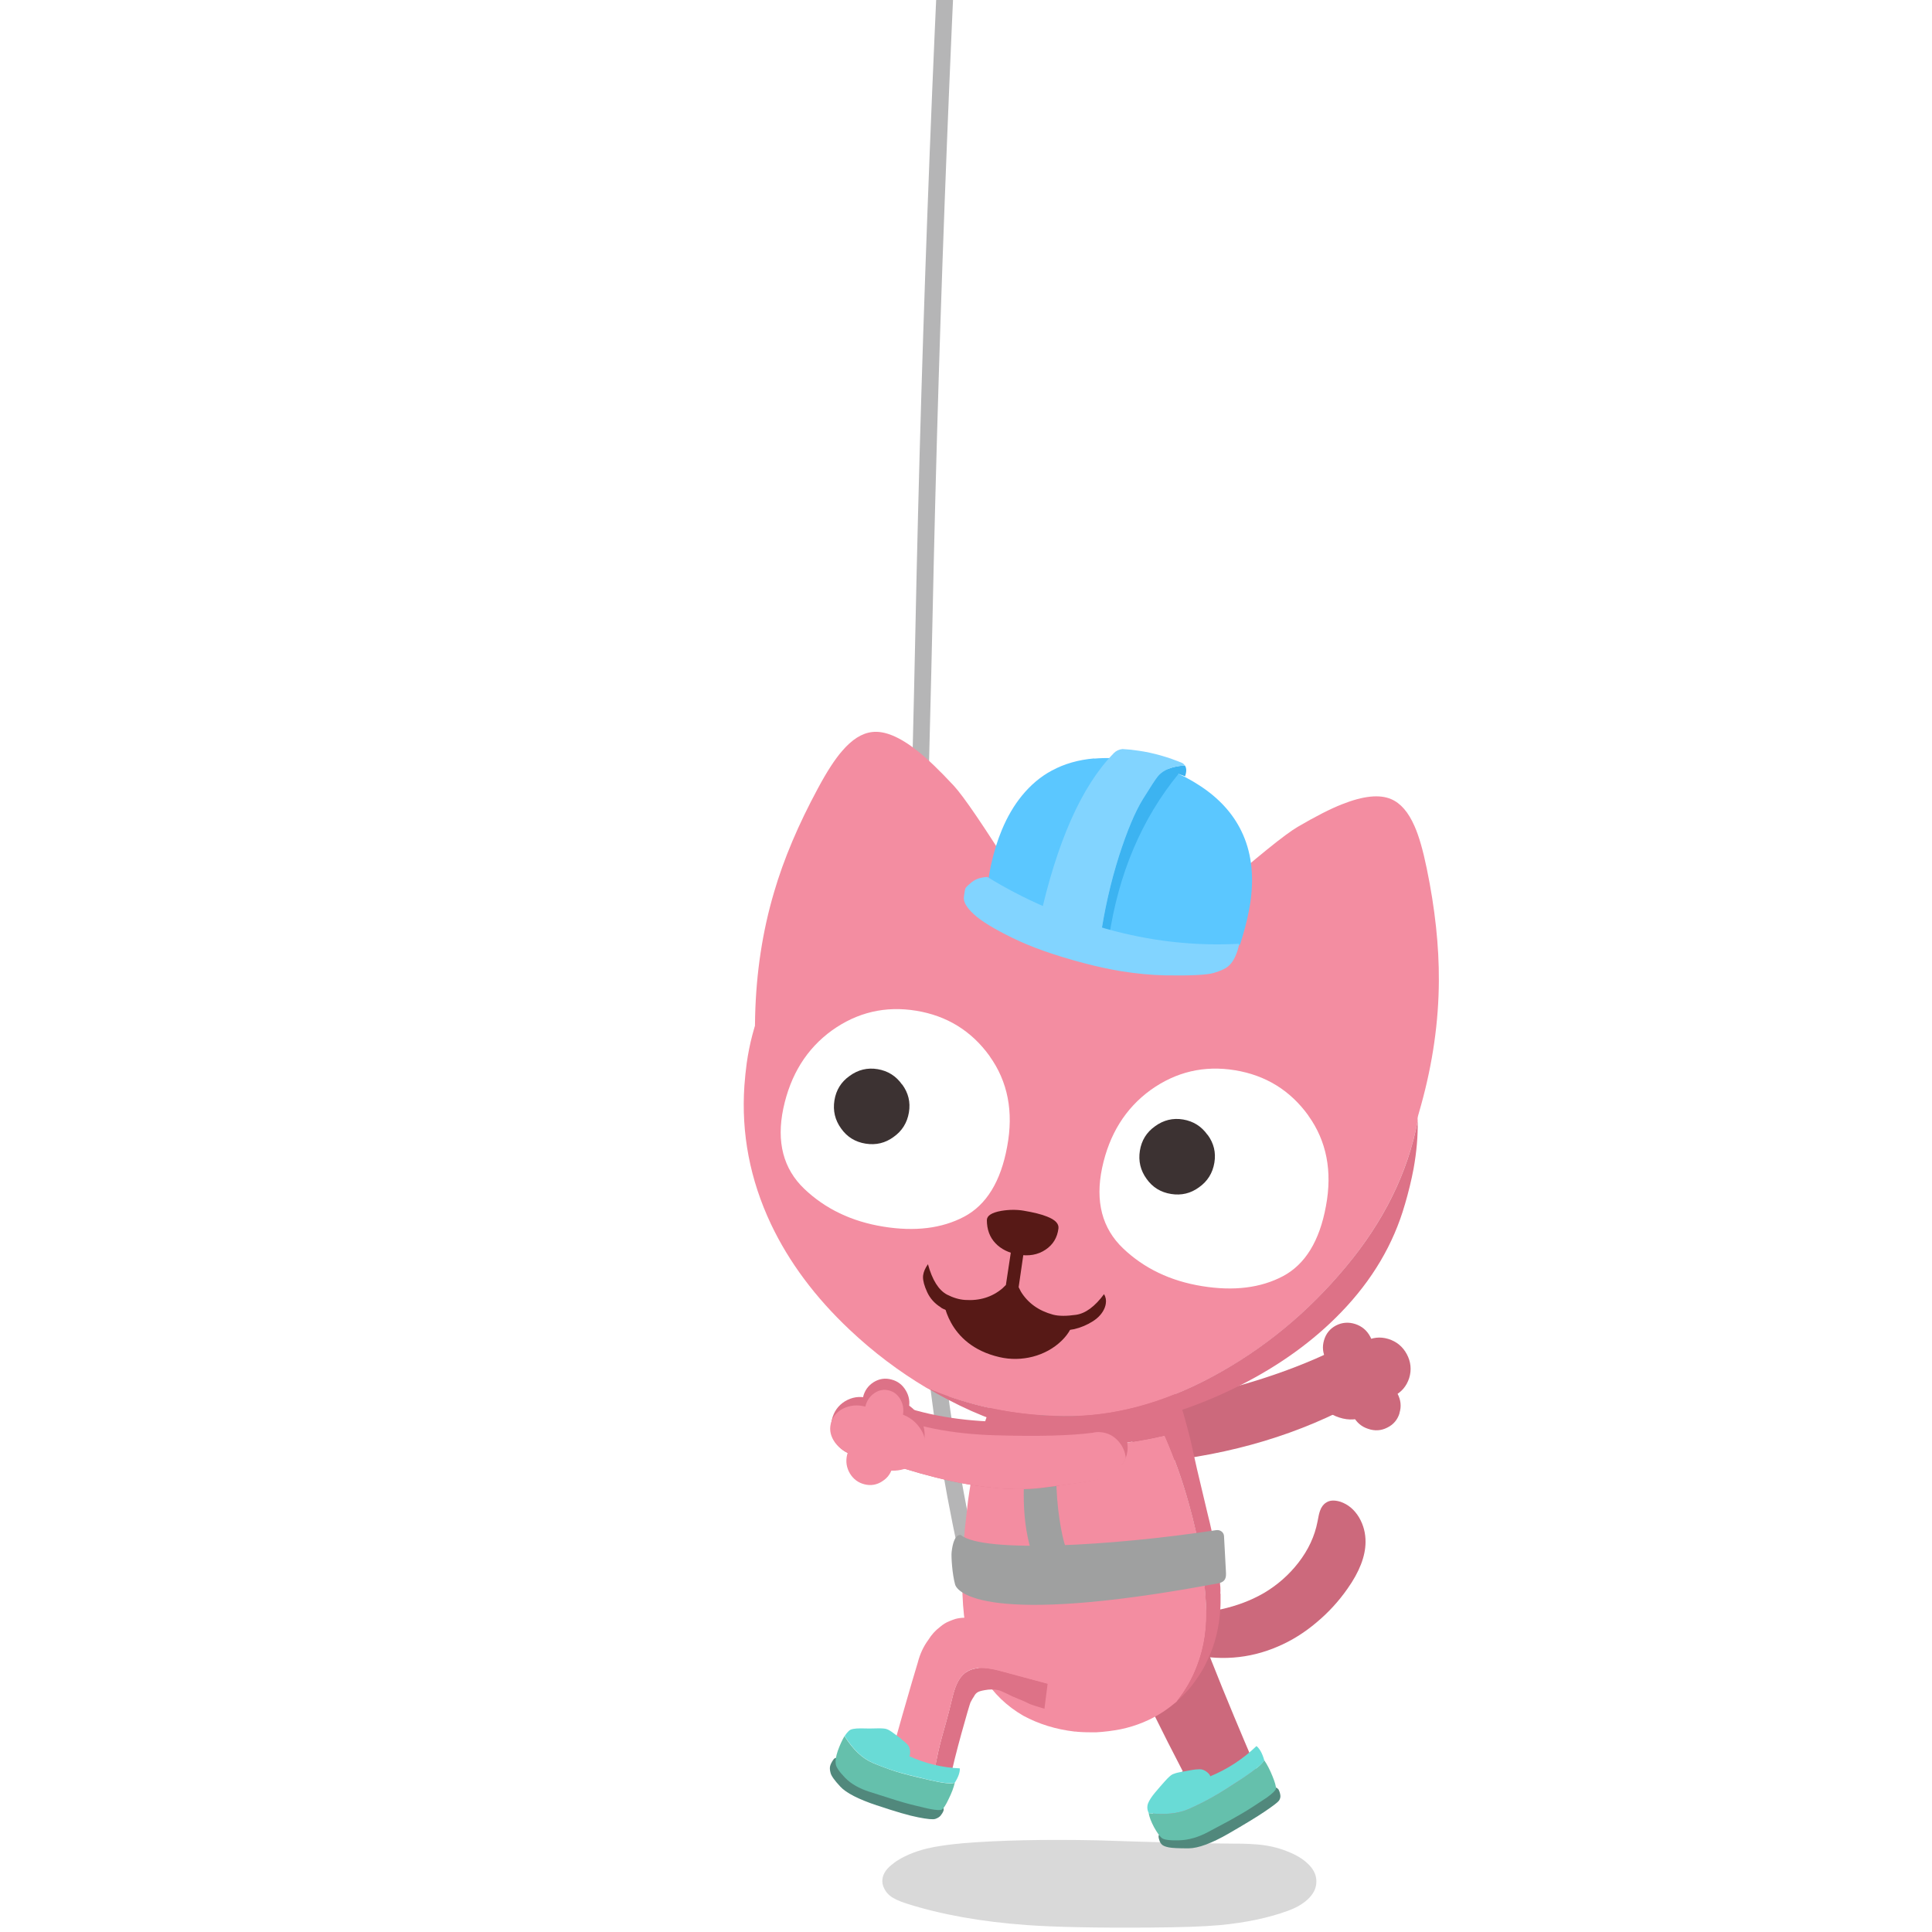
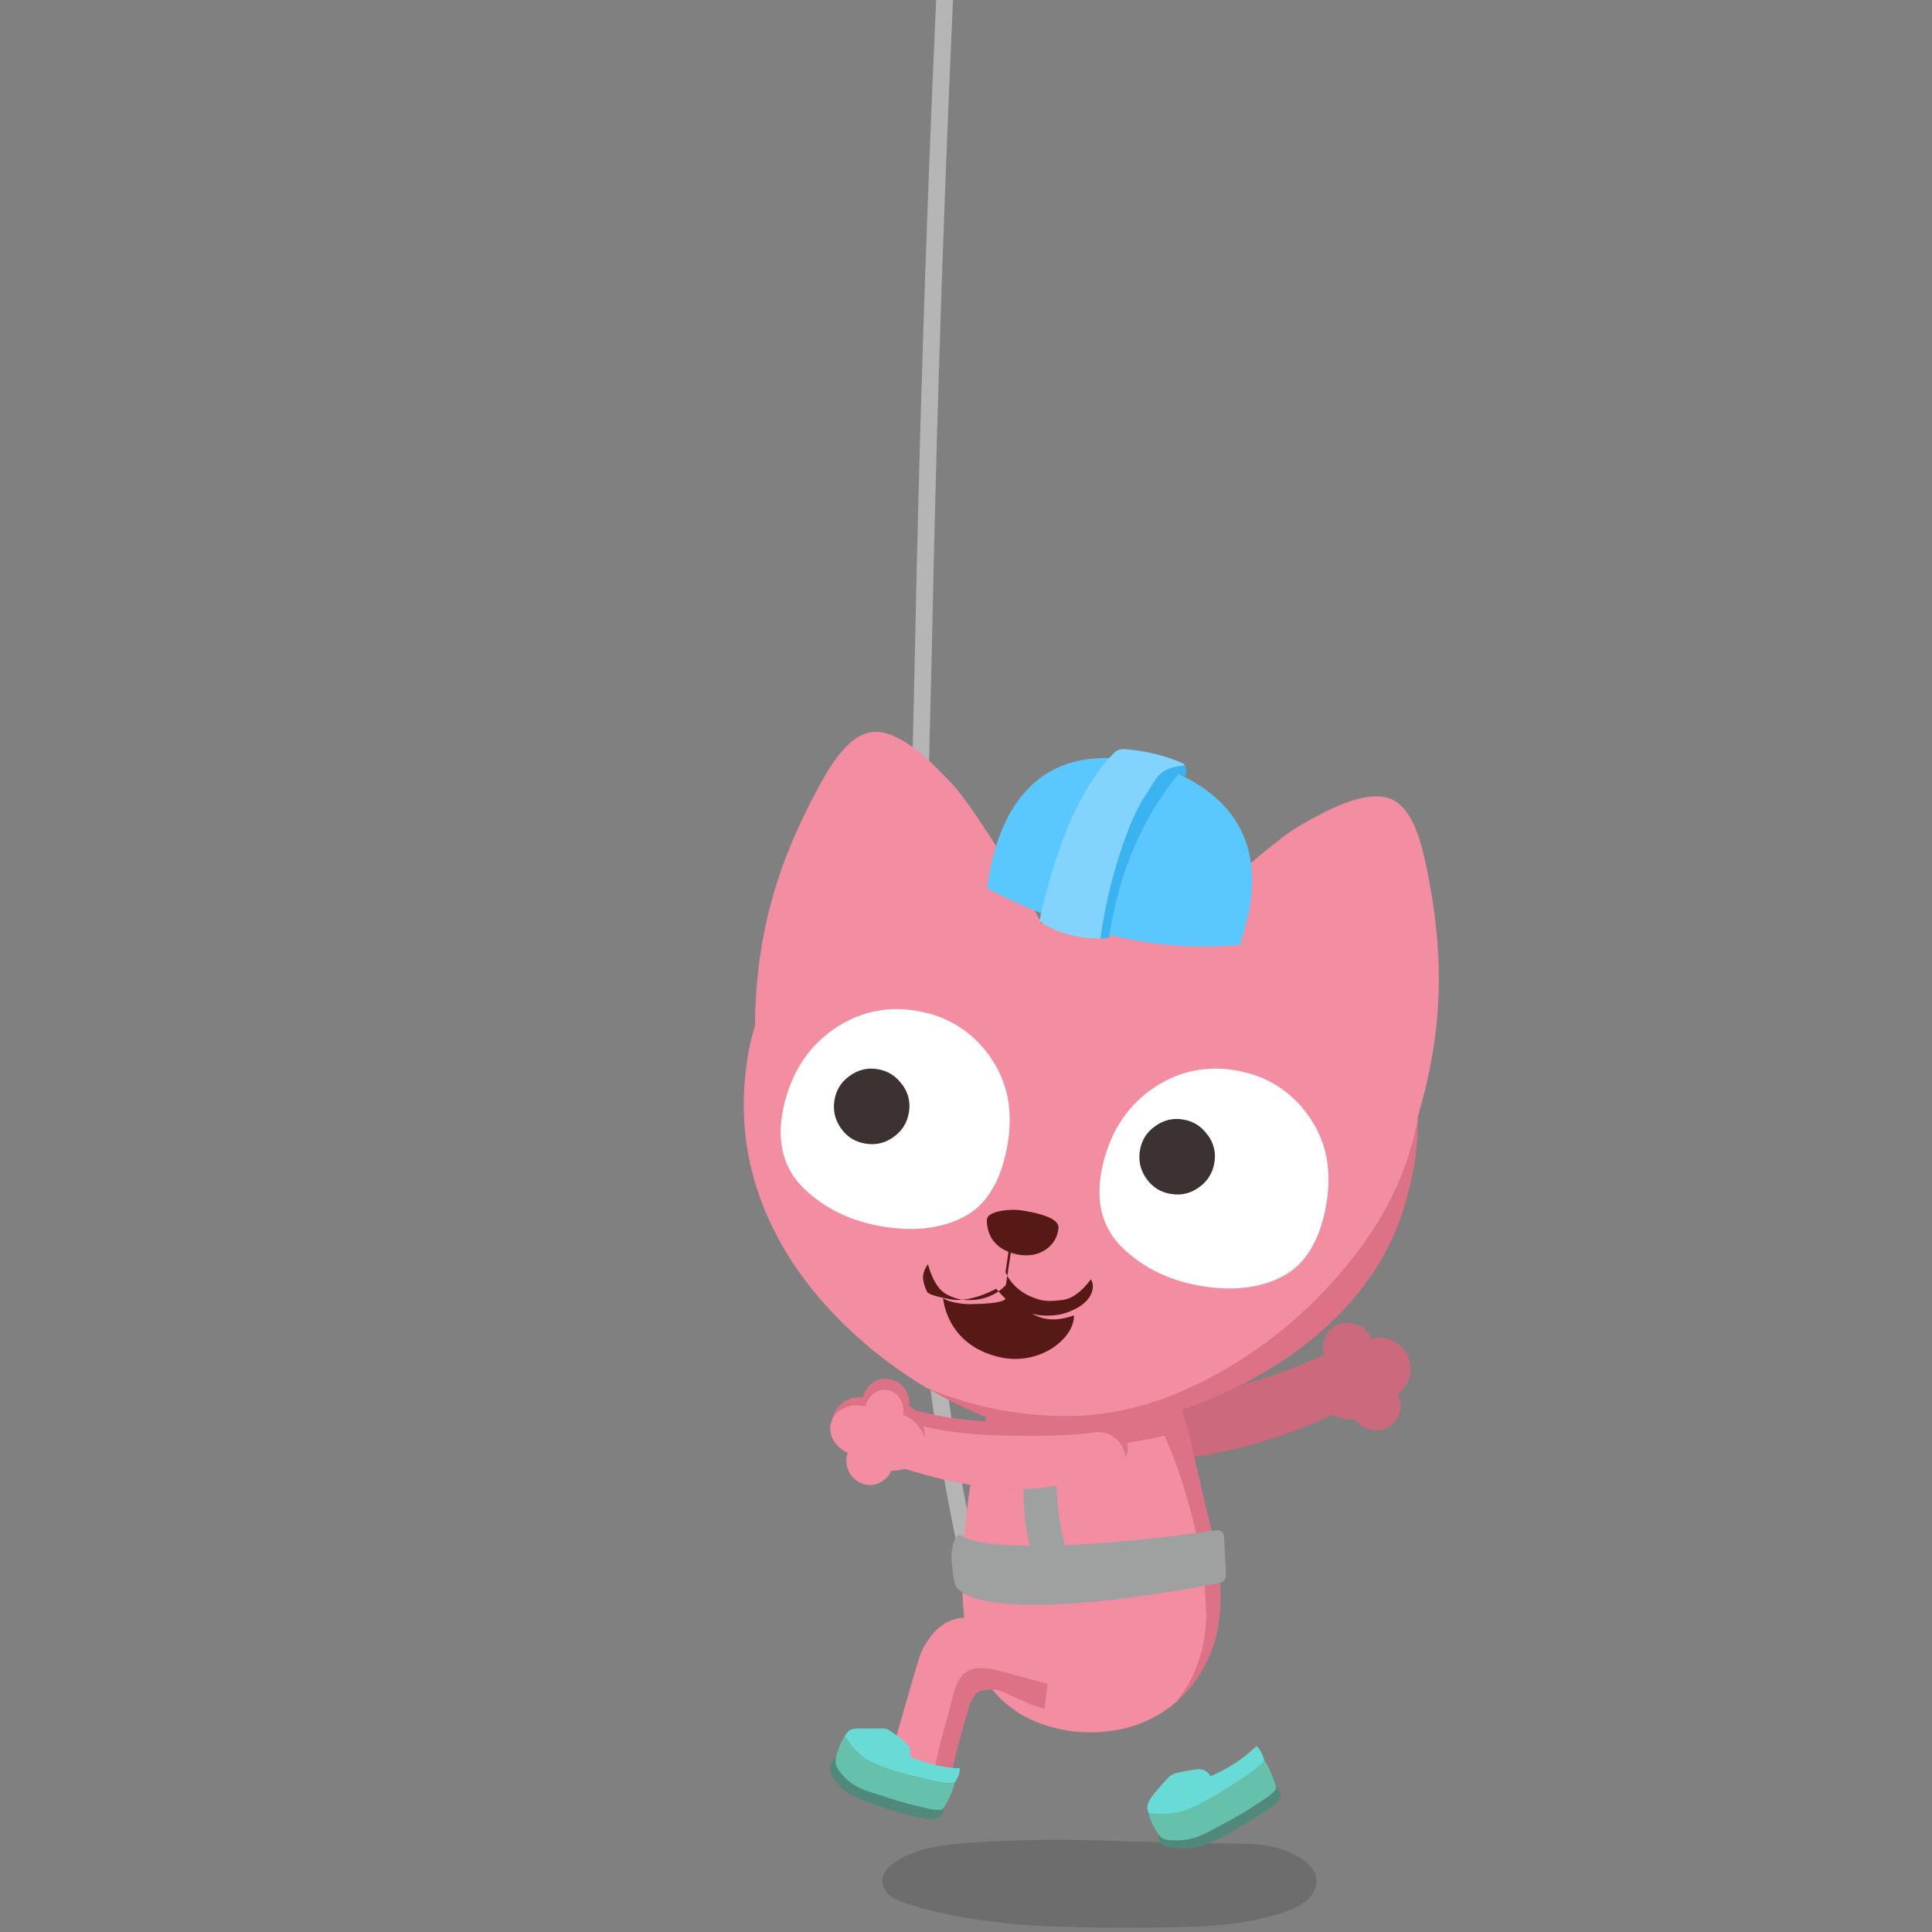
<svg xmlns="http://www.w3.org/2000/svg" fill="none" height="200" viewBox="0 0 200 200" width="200">
  <rect x="0" y="0" width="200" height="200" fill="#808080" stroke="none" />
  <clipPath id="a">
    <path d="m0 0h200v200h-200z" />
  </clipPath>
  <clipPath id="b">
    <path d="m77-35h71.97v234.54h-71.97z" />
  </clipPath>
  <g clip-path="url(#a)">
-     <path d="m0 0h200v200h-200z" fill="#fff" />
    <g clip-path="url(#b)">
      <path d="m98.66-34.16c-1.91 33.27-3.23 66.58-3.91 99.9-.64 31.59-2.34 64 4.51 95.07.24 1.1 1.93.63 1.69-.47-6.95-31.53-5.08-64.53-4.41-96.59.69-32.66 1.99-65.31 3.87-97.92.06-1.13-1.69-1.12-1.75 0z" fill="#b5b5b6" />
-       <path d="m136.65 156.39c-.08.22-.17.59-.26 1.12-.29 1.51-.95 2.93-1.98 4.26-.98 1.26-2.17 2.31-3.57 3.14-1.32.76-2.79 1.32-4.42 1.68-1.21.26-2.46.4-3.76.43l-.67 2.26c-.15.51-.17.89-.07 1.14.14.31.5.55 1.08.71 1.5.43 3.06.58 4.69.46 1.58-.12 3.11-.5 4.59-1.14 1.43-.61 2.76-1.44 4.01-2.5 1.21-1.01 2.28-2.17 3.21-3.5 1.23-1.74 1.85-3.35 1.86-4.81.01-.91-.21-1.76-.66-2.54-.49-.82-1.13-1.36-1.94-1.64-.63-.19-1.12-.16-1.48.09-.28.17-.49.45-.63.84z" fill="#cc697c" />
      <path d="m92.53 192.87c-.72.51-1.11 1.06-1.18 1.65-.04.32.01.63.17.95.14.29.33.55.6.77.36.29.93.56 1.71.81 3.6 1.15 7.75 1.89 12.45 2.23 2.86.21 7.1.3 12.71.26 3.2-.02 5.62-.1 7.26-.25 2.68-.25 5.03-.74 7.06-1.48.83-.3 1.5-.68 2.01-1.14.64-.57.96-1.21.95-1.93 0-.61-.26-1.17-.76-1.69-.41-.43-.94-.8-1.59-1.11-.95-.45-1.94-.76-2.98-.91-.49-.08-1.05-.12-1.69-.15-.31-.02-.88-.03-1.7-.03-3.09-.02-7.74-.13-13.94-.34-5.53-.11-10.17-.01-13.92.3-1.54.14-2.78.32-3.74.55-1.35.33-2.5.83-3.43 1.5z" fill="#000" fill-opacity=".15" />
      <g fill="#cc697c">
        <path d="m119.56 145.37c-.78.14-1.39.54-1.83 1.22-.24.38-.39.81-.48 1.27-.05.28-.07.56-.07.84.02.79.23 1.44.63 1.95.31.4.69.63 1.13.71.19.03.39.04.6.01 7.97-.78 15.11-2.93 21.41-6.45l-2.69-5.22c-5.32 2.59-11.56 4.47-18.71 5.66z" />
        <path d="m141.91 144.7c-.83-.26-1.45-.78-1.86-1.55-.4-.76-.48-1.56-.24-2.4s.74-1.47 1.49-1.89c.77-.42 1.58-.51 2.43-.25.85.27 1.48.79 1.9 1.57s.51 1.62.25 2.47c-.27.84-.8 1.47-1.58 1.86-.76.39-1.56.45-2.4.18z" />
        <path d="m138.64 146.74c-1.01-.32-1.75-.95-2.25-1.87s-.58-1.89-.29-2.9c.29-1.02.89-1.77 1.8-2.27.93-.51 1.91-.61 2.94-.31 1.03.32 1.8.96 2.3 1.9s.61 1.96.3 2.99c-.33 1.02-.97 1.77-1.91 2.25-.92.47-1.89.54-2.89.21z" />
        <path d="m144.88 146.29c-.21.69-.64 1.19-1.28 1.5-.63.32-1.29.36-1.98.12-.68-.22-1.19-.66-1.53-1.3s-.41-1.29-.21-1.97c.2-.69.61-1.2 1.23-1.53.64-.33 1.3-.38 2-.16.7.23 1.22.67 1.56 1.32s.42 1.32.2 2.01z" />
        <path d="m142.06 140.4c-.21.69-.64 1.19-1.28 1.5-.63.32-1.29.36-1.98.12-.68-.22-1.19-.66-1.53-1.3s-.41-1.29-.21-1.97c.2-.69.61-1.2 1.23-1.53.64-.33 1.3-.38 2-.16.7.23 1.22.67 1.56 1.32s.42 1.32.2 2.01z" />
-         <path d="m118.44 165.43c2.18-.78 3.9-.21 5.17 1.74 1.04 2.89 2.43 6.41 4.16 10.56.69 1.65 1.43 3.41 2.23 5.27l.04.09c.02.06.05.13.07.19.42 1.13.7 2.08.84 2.84.13.75-.39 1.39-1.57 1.94s-2.69 1.2-4.52 1.96c-1.83.75-3.1.88-3.83.41-.17-.1-.34-.24-.49-.4-.38-.39-.69-.91-.94-1.56-.07-.19-.14-.4-.2-.61-.37-1.25.02-2.3 1.15-3.16.43-.32 1.06-.77 1.89-1.34-2.24-4.31-3.8-7.49-4.69-9.56-.89-2.06-1.35-3.14-1.4-3.24-.62-2.69.08-4.4 2.1-5.14z" />
      </g>
      <path d="m131.97 185c-.09-.01-.26 0-.5.05-.48.48-1.03.94-1.66 1.36-.76.51-1.92 1.17-3.48 1.99-.93.48-1.97.84-3.1 1.06s-1.95.32-2.44.3c-.5-.03-.78.05-.84.24-.03.09-.02.24.05.45.06.21.15.38.28.5.12.12.36.22.71.29.34.07 1.03.1 2.05.1 1.01-.01 2.38-.52 4.11-1.51 1.73-1 3-1.77 3.82-2.33s1.3-.92 1.43-1.1c.12-.18.17-.37.14-.57s-.09-.4-.19-.59c-.11-.13-.24-.21-.38-.22z" fill="#51887c" />
      <path d="m128.61 184.1c-1.36.9-2.38 1.54-3.07 1.92-.68.39-1.49.8-2.44 1.23-1.14.5-2.54.65-4.19.44.07.42.26.9.55 1.45.3.54.56.91.78 1.11s.83.29 1.82.26 2.01-.32 3.06-.89c1.06-.56 1.78-.95 2.17-1.16.87-.48 1.69-.96 2.46-1.46.75-.49 1.22-.8 1.41-.93.59-.43.89-.73.92-.9.03-.22-.09-.65-.35-1.29-.27-.67-.56-1.23-.87-1.68-.14.36-.89.99-2.25 1.9z" fill="#65c0ac" />
      <path d="m124.89 183.4c-.22-.16-.45-.25-.69-.25s-.57.03-.99.11c-.41.07-.77.14-1.09.2s-.57.14-.75.22c-.17.09-.43.32-.77.7s-.69.78-1.04 1.2-.59.79-.72 1.12c-.11.33-.09.66.08.99 1.65.21 3.05.06 4.19-.44.95-.43 1.76-.84 2.44-1.23.69-.38 1.71-1.03 3.07-1.92 1.36-.91 2.11-1.54 2.25-1.9-.2-.7-.47-1.18-.8-1.45-1.39 1.34-2.98 2.38-4.78 3.13-.04-.15-.17-.31-.39-.47z" fill="#69dbd6" />
      <path d="m120.57 148.61c1.02 2.33 1.86 4.71 2.53 7.15.99 3.51 1.58 6.95 1.75 10.31.15 2.28-.16 4.42-.93 6.4-.5 1.33-1.21 2.56-2.12 3.69-.43.36-.89.71-1.38 1.04-1.32.86-2.78 1.47-4.4 1.81-.83.16-1.68.27-2.56.32-.6 0-1.22 0-1.87-.05-.12-.02-.23-.03-.36-.03-1.93-.23-3.69-.77-5.3-1.64-1.71-.99-3.07-2.3-4.09-3.94-1.06-1.73-1.74-3.89-2.05-6.48-.15-1.32-.2-2.82-.17-4.51 0-.2 0-.41.02-.62.02-.54.04-1.09.08-1.66.03-.45.06-.88.08-1.27.04-.29.07-.57.08-.83.11-1.04.22-2.02.33-2.95.37-2.69.91-5.26 1.61-7.7.58.3 1.27.59 2.07.87 1.9.62 4.01 1 6.33 1.14 3.15.17 6.6-.18 10.34-1.05z" fill="#f38da1" />
      <path d="m117.92 141.4c1.6.43 2.68 1.1 3.26 1.99.6.88 1.09 2.03 1.47 3.44.4 1.43.69 2.61.88 3.54.2.87.32 1.44.38 1.7l1.13 4.76c.28 1.09.49 2.09.65 3 .25 1.15.42 2.15.51 2.98.06.37.09.77.1 1.18.03.21.04.43.04.68 0 .07 0 .17-.01.28.02.03.03.09.02.16v.77c0 .25-.01.49-.03.72-.05.89-.18 1.75-.37 2.56-.22.96-.55 1.88-.99 2.78-.28.62-.63 1.22-1.04 1.8-.29.43-.61.85-.96 1.25-.36.4-.75.79-1.17 1.16.91-1.13 1.62-2.36 2.12-3.69.77-1.98 1.08-4.12.93-6.4-.18-3.37-.76-6.8-1.75-10.31-.67-2.44-1.51-4.82-2.53-7.15-3.74.87-7.19 1.22-10.34 1.05-2.32-.14-4.43-.52-6.33-1.14-.8-.28-1.49-.57-2.07-.87.31-.97.64-1.9 1-2.79.58-1.39 1.12-2.38 1.61-2.95.46-.54 1.59-.91 3.39-1.11 1.27-.15 2.65-.21 4.13-.16.74.01 1.44.05 2.09.12.15.01.3.02.45.04 1.3.12 2.44.32 3.43.61z" fill="#dd7287" />
      <path d="m99.48 158.92c2.35 1.86 15.52 1.13 26.42-.52.41-.06.79.21.81.62l.2 3.72c.01.24.02.5-.09.72-.22.44-.8.46-1.29.55-23.51 4.34-26.44.82-26.66.01-.3-1.09-.41-2.9-.36-3.33.22-2.06.96-1.78.96-1.78z" fill="#9fa0a0" />
      <path d="m110.79 143.37c-3 .83-4.07 3.36-4.45 6.26-.48 3.73-.67 7.94.61 11.52.75 2.11 4.14 1.2 3.38-.93-.89-2.48-2.19-12.49 1.39-13.48 2.17-.6 1.25-3.98-.93-3.38z" fill="#9fa0a0" />
      <path d="m105.02 90.57c-3.18-5.07-5.28-8.15-6.29-9.24-1.48-1.59-2.72-2.78-3.72-3.57-1.86-1.48-3.44-2.14-4.73-1.98-1.06.12-2.1.78-3.12 1.98-.74.85-1.57 2.13-2.49 3.85-2.02 3.74-3.54 7.32-4.54 10.75-1.2 4.05-1.85 8.33-1.96 12.85-.04 1.61-.03 3.27.03 4.98.63 1.95 2.57 3.29 5.8 4.01 3.24.72 5.95 1.1 8.15 1.15 2.2.06 4.52 0 6.95-.18 2.43-.19 5.16-1.08 8.2-2.64 3.03-1.58 4.58-3.67 4.65-6.25-1.29-3.83-2.48-6.98-3.58-9.43-.99-2.22-2.11-4.32-3.35-6.28z" fill="#f38da1" />
      <path d="m125.64 92.63c4.51-3.94 7.41-6.28 8.69-7.03 1.88-1.1 3.41-1.88 4.59-2.34 2.21-.88 3.91-1.05 5.1-.53.98.42 1.78 1.35 2.41 2.79.46 1.03.88 2.5 1.27 4.4.86 4.16 1.27 8.03 1.25 11.61-.02 4.22-.63 8.51-1.84 12.87-.43 1.56-.91 3.14-1.47 4.76-1.17 1.69-3.41 2.41-6.72 2.17-3.31-.25-6.02-.67-8.14-1.25s-4.32-1.3-6.6-2.18c-2.27-.89-4.63-2.52-7.09-4.9-2.44-2.39-3.33-4.83-2.64-7.33 2.34-3.3 4.39-5.96 6.15-7.99 1.59-1.84 3.27-3.52 5.02-5.04z" fill="#f38da1" />
      <path d="m146.76 116.05c-.1-5.1-2.14-8.87-6.14-11.29-6.05-3.67-13.94-6.33-23.67-7.97s-18.48-2.06-26.22-1.26c-3.96.41-7.12 2.02-9.47 4.81-2.06 2.44-3.38 5.68-3.96 9.71-.1.74-.18 1.52-.24 2.33-.34 4.96.58 9.74 2.75 14.34 1.87 3.94 4.59 7.59 8.16 10.95 2.44 2.3 5.08 4.3 7.94 6 4.38 1.89 9.11 2.87 14.18 2.94 5.08.07 10.23-1.3 15.45-4.11 5.22-2.8 9.8-6.57 13.74-11.3 3.95-4.73 6.44-9.77 7.47-15.13z" fill="#f38da1" />
      <path d="m145.43 124.7c.38-1.3.68-2.53.9-3.7.32-1.77.46-3.42.43-4.95-1.03 5.36-3.52 10.41-7.47 15.13-3.94 4.73-8.52 8.49-13.74 11.3-5.21 2.81-10.36 4.18-15.45 4.11-5.07-.06-9.8-1.04-14.18-2.94.72.43 1.45.84 2.2 1.23 3.34 1.75 6.3 2.8 8.87 3.16 1.23.17 2.56.23 3.98.18 1.81-.07 3.77-.32 5.87-.76 3.98-.83 7.82-2.17 11.52-4.04 4.13-2.09 7.61-4.61 10.46-7.56 3.24-3.35 5.44-7.08 6.61-11.17z" fill="#dd7287" />
      <path d="m135.45 115.49c-1.89-2.62-4.43-4.18-7.61-4.7s-6.09.16-8.72 2.04c-2.62 1.9-4.29 4.59-5.03 8.07-.73 3.48 0 6.26 2.17 8.33s4.9 3.38 8.18 3.91c3.27.53 6.06.19 8.37-1.03 2.3-1.22 3.79-3.64 4.45-7.25.68-3.61.07-6.74-1.82-9.37z" fill="#fff" />
      <path d="m102.45 109.33c-1.89-2.62-4.43-4.18-7.61-4.7s-6.09.16-8.72 2.04c-2.62 1.9-4.29 4.59-5.03 8.07-.73 3.48 0 6.26 2.17 8.33s4.9 3.38 8.18 3.91c3.27.53 6.06.19 8.37-1.03 2.3-1.22 3.79-3.64 4.45-7.25.68-3.61.07-6.74-1.82-9.37z" fill="#fff" />
      <path d="m125 117.48c-.62-.88-1.46-1.41-2.52-1.59s-2.04.06-2.91.7c-.87.61-1.4 1.46-1.57 2.53s.06 2.04.69 2.91c.62.88 1.47 1.4 2.54 1.57s2.03-.06 2.89-.69c.88-.62 1.41-1.47 1.59-2.54s-.06-2.03-.7-2.9z" fill="#3c3232" />
      <path d="m93.38 112.27c-.62-.88-1.46-1.41-2.52-1.59s-2.04.06-2.91.7c-.87.61-1.4 1.46-1.57 2.53s.06 2.04.69 2.91c.62.88 1.47 1.4 2.54 1.57s2.03-.06 2.89-.69c.88-.62 1.41-1.47 1.59-2.54s-.06-2.03-.7-2.9z" fill="#3c3232" />
-       <path d="m106.11 128.67c.05-.29.03-.49-.04-.59-.09-.49-.22-.75-.39-.77-.17-.03-.39.17-.65.6-.06.08-.15.4-.27.95l-.63 4.16c-.14.14-.26.26-.37.36-1.06.89-2.34 1.29-3.85 1.19-.62-.04-1.24-.23-1.87-.55-.87-.46-1.53-1.51-1.98-3.15-.28.4-.45.78-.5 1.16 0 .04-.01.09-.01.14-.01.41.13.94.43 1.59s.76 1.16 1.36 1.54c.25.25 1.03.49 2.35.73 1.33.24 2.94-.12 4.81-1.08 1.22 1.53 2.63 2.43 4.23 2.7.77.13 1.6.11 2.48-.06.69-.16 1.33-.44 1.92-.81.59-.38 1-.84 1.22-1.38.06-.15.1-.3.12-.43.06-.37 0-.7-.18-1-.95 1.28-1.92 2-2.91 2.14s-1.78.14-2.38-.02c-1.47-.4-2.58-1.19-3.31-2.37-.08-.14-.16-.3-.24-.47l.66-4.56z" fill="#571916" />
+       <path d="m106.11 128.67c.05-.29.03-.49-.04-.59-.09-.49-.22-.75-.39-.77-.17-.03-.39.17-.65.6-.06.08-.15.4-.27.95l-.63 4.16c-.14.14-.26.26-.37.36-1.06.89-2.34 1.29-3.85 1.19-.62-.04-1.24-.23-1.87-.55-.87-.46-1.53-1.51-1.98-3.15-.28.4-.45.78-.5 1.16 0 .04-.01.09-.01.14-.01.41.13.94.43 1.59c.25.25 1.03.49 2.35.73 1.33.24 2.94-.12 4.81-1.08 1.22 1.53 2.63 2.43 4.23 2.7.77.13 1.6.11 2.48-.06.69-.16 1.33-.44 1.92-.81.59-.38 1-.84 1.22-1.38.06-.15.1-.3.12-.43.06-.37 0-.7-.18-1-.95 1.28-1.92 2-2.91 2.14s-1.78.14-2.38-.02c-1.47-.4-2.58-1.19-3.31-2.37-.08-.14-.16-.3-.24-.47l.66-4.56z" fill="#571916" />
      <path d="m102.16 126.31c0-.46.49-.78 1.48-.96.84-.14 1.62-.14 2.33-.02 1.06.18 1.86.38 2.42.61.85.33 1.24.74 1.18 1.23-.12.95-.56 1.68-1.34 2.2-.79.53-1.74.7-2.85.5-.98-.18-1.76-.57-2.32-1.16-.6-.62-.9-1.43-.9-2.41z" fill="#571916" />
      <path d="m113.27 78.53c1.15-.1 2.35-.07 3.59.1.06.01.12.02.19.03.3.05.6.1.9.16 2.32.46 4.39 1.29 6.22 2.49 1.99 1.29 3.44 2.87 4.34 4.73.99 2.03 1.31 4.38.97 7.06-.03.23-.06.47-.11.72-.03.18-.06.35-.1.53-.17.94-.48 2.1-.91 3.47-6.1.58-12.42-.31-18.96-2.67-2.39-.87-4.8-1.93-7.22-3.18.16-1.11.29-1.88.38-2.31.31-1.42.7-2.68 1.16-3.77.55-1.32 1.23-2.49 2.05-3.5.92-1.13 1.96-2.01 3.13-2.63 1.28-.69 2.73-1.11 4.38-1.25z" fill="#5bc7ff" />
      <path d="m122.69 80.37-.69-.26c-3.81 4.66-6.22 10.33-7.21 17.02-.3.01-.6.02-.9.02.44-3.02 1.08-5.86 1.94-8.54.84-2.62 1.67-4.59 2.48-5.9s1.33-2.1 1.54-2.35.48-.47.8-.64c.31-.17.68-.29 1.1-.37s.73-.11.92-.09c.17.27.17.63.01 1.1z" fill="#3cb3f1" />
      <path d="m115.27 77.99c.25-.26.56-.41.93-.45.58.03 1.15.09 1.72.18 1.53.23 3.03.66 4.5 1.28.11.08.2.17.26.27-.2-.02-.5.01-.92.09s-.78.21-1.1.37c-.32.17-.59.38-.8.64-.21.25-.73 1.04-1.54 2.35s-1.64 3.28-2.48 5.9c-.85 2.67-1.5 5.52-1.94 8.54-2.53-.03-4.63-.63-6.31-1.81 1.81-8.19 4.38-13.98 7.69-17.36z" fill="#82d4ff" />
-       <path d="m100.64 91.29c.37-.3.9-.47 1.57-.51 3.71 2.29 7.79 4.07 12.24 5.35 4.55 1.29 9.16 1.82 13.83 1.57-.07.43-.2.85-.39 1.28s-.43.78-.72 1.03c-.3.26-.81.5-1.53.71s-2.39.29-5.01.25c-1.46-.03-2.98-.18-4.56-.43-1.26-.21-2.55-.49-3.88-.84-2.98-.79-5.43-1.65-7.36-2.6-1.93-.94-3.27-1.76-4.02-2.46-.75-.69-1.1-1.29-1.03-1.8.06-.5.12-.81.19-.93.07-.11.29-.32.67-.63z" fill="#82d4ff" />
      <path d="m90.23 150.91c-.06-.02-.11-.04-.16-.06l1.57-5.95c3.24 1.39 7.09 2.15 11.56 2.28 4.46.13 7.82.04 10.09-.27.27-.06.55-.08.84-.06.76.06 1.39.41 1.9 1.03s.74 1.33.7 2.13c0 .09-.02.18-.03.27-.03.24-.09.46-.17.66s-.18.39-.3.56c-.12.16-.26.32-.42.46-.18.16-.43.4-.77.73-.33.33-2.73.77-7.2 1.32-1.55.19-3.28.18-5.19-.02-3.54-.36-7.68-1.39-12.42-3.09z" fill="#dd7287" />
      <path d="m107.85 154.02c-1.55.19-3.28.18-5.19-.02-3.54-.36-7.68-1.39-12.42-3.09l1.21-4.61c3.24 1.39 7.1 2.15 11.57 2.28 4.46.13 7.82.04 10.09-.26.26-.07.54-.09.83-.06.76.06 1.39.4 1.91 1.02.41.5.64 1.06.69 1.67-.08.21-.19.41-.32.61-.14.21-.3.4-.48.59s-.43.41-.73.67c-.3.25-2.69.65-7.15 1.2z" fill="#f38da1" />
      <path d="m86.11 146.98c.2-.84.65-1.48 1.36-1.92.72-.43 1.48-.55 2.29-.35.79.2 1.4.65 1.82 1.37.43.71.55 1.46.36 2.26-.18.79-.63 1.41-1.32 1.86-.7.45-1.44.59-2.24.42-.81-.18-1.44-.62-1.89-1.34-.44-.72-.57-1.49-.38-2.31z" fill="#dd7287" />
      <path d="m88.57 147.75c.24-1.01.79-1.78 1.65-2.32.87-.52 1.79-.66 2.76-.42.95.24 1.68.79 2.2 1.65s.66 1.77.44 2.74-.76 1.71-1.6 2.25-1.74.71-2.7.51c-.98-.21-1.74-.75-2.29-1.61-.54-.87-.69-1.8-.46-2.79z" fill="#dd7287" />
      <path d="m92.99 147.37c-.57.37-1.18.48-1.83.32-.66-.16-1.17-.54-1.53-1.13-.35-.6-.45-1.24-.29-1.92s.53-1.2 1.1-1.56c.58-.36 1.2-.45 1.85-.27.65.17 1.14.55 1.49 1.15.34.58.44 1.21.28 1.88s-.51 1.18-1.08 1.53z" fill="#dd7287" />
      <g fill="#f38da1">
        <path d="m91.34 153.34c-.57.37-1.18.48-1.83.32-.66-.16-1.17-.54-1.53-1.13-.35-.6-.45-1.24-.29-1.92s.53-1.2 1.1-1.56c.58-.36 1.2-.45 1.85-.27.65.17 1.14.55 1.49 1.15.34.58.44 1.21.28 1.88s-.51 1.18-1.08 1.53z" />
        <path d="m88.66 148.37c.19-.83.71-1.45 1.54-1.86.84-.4 1.75-.48 2.72-.24.95.24 1.7.72 2.24 1.46.55.73.73 1.49.54 2.29s-.68 1.39-1.5 1.8c-.81.42-1.7.53-2.65.31-.98-.22-1.76-.69-2.33-1.43s-.75-1.52-.57-2.33z" />
        <path d="m86.01 147.39c.16-.7.59-1.23 1.28-1.58.7-.34 1.45-.41 2.25-.21.79.2 1.41.6 1.85 1.22.45.61.59 1.26.44 1.93-.15.66-.57 1.18-1.25 1.54-.67.35-1.41.45-2.2.28-.81-.18-1.45-.58-1.92-1.21-.46-.63-.62-1.28-.46-1.97z" />
        <path d="m89.78 147.35c-.28-.53-.35-1.1-.21-1.71.14-.62.46-1.09.94-1.42s.99-.42 1.53-.28c.53.14.93.47 1.21 1 .27.51.33 1.07.19 1.67-.14.59-.44 1.06-.91 1.39-.48.34-.98.45-1.51.32-.54-.13-.95-.46-1.24-.98z" />
      </g>
      <path d="m97.62 134.37c.73.57 2.64.64 2.64.64 4.25-.07 3.51-.5 4.35-.9 2.05 2.2 3.73 3.07 6.56 2.06.03.99-.54 1.9-1.24 2.59-1.66 1.64-4.19 2.26-6.46 1.73-5.56-1.28-5.84-6.12-5.84-6.12z" fill="#571916" />
      <path d="m100 173.11c-.88.61-1.2 1.74-1.45 2.78-.89 3.72-1.23 4.02-1.88 7.79.98.23 1.72.39 1.72.39.35-2.01 1.96-7.59 2.07-7.83.13-.25.25-.47.38-.65.1-.21.25-.36.44-.45s.53-.17 1.03-.23c.49-.04.9 0 1.21.1.3.12.74.33 1.33.62.42.19 1.11.44 1.53.66.4.22 1.01.36 1.74.6l.33-2.59c-1.57-.42-3.15-.85-4.72-1.27-1.24-.34-2.67-.64-3.73.09z" fill="#dd7287" />
      <path d="m104.58 168.55c-.99-.5-2.15-.83-3.5-1.01-.9-.12-1.62-.1-2.17.05-.2.06-.4.14-.62.23-.34.13-.67.33-.99.61-.48.36-.88.81-1.2 1.33-.49.66-.86 1.44-1.09 2.34-.36 1.14-3 10.18-2.87 10.31.67.33 2.93.89 4.54 1.27.64-3.77.99-4.07 1.88-7.79.25-1.04.57-2.17 1.45-2.78 1.06-.73 2.49-.42 3.73-.09 1.57.42 3.15.85 4.72 1.27l.88-3.73c-2.41-1-3.99-1.67-4.75-2.02z" fill="#f38da1" />
      <path d="m90.76 186.89c-1.91-.64-3.17-1.29-3.77-1.94-.61-.65-.94-1.12-1.01-1.42-.08-.3-.09-.52-.05-.68.04-.18.12-.35.23-.53s.2-.29.29-.32c.17-.08.4.06.7.42.3.35.89.85 1.76 1.48s1.77 1.12 2.71 1.44c1.56.54 2.77.91 3.61 1.1.7.16 1.37.25 2.01.26.18.13.3.24.35.31.08.11.11.25.09.41-.07.2-.18.37-.3.52-.13.16-.32.27-.55.35s-.82.03-1.77-.16c-.95-.18-2.38-.6-4.28-1.24z" fill="#51887c" />
      <path d="m90.38 182.51c.9.37 1.7.67 2.41.89.7.22 1.8.5 3.29.84 1.49.35 2.41.46 2.76.31-.12.51-.33 1.07-.64 1.69-.28.6-.51.96-.69 1.08-.13.09-.54.08-1.21-.05-.22-.04-.73-.16-1.55-.36-.84-.2-1.7-.45-2.59-.74-.39-.13-1.12-.36-2.17-.69-1.06-.34-1.9-.82-2.51-1.45s-.94-1.11-.97-1.45c-.04-.34.03-.79.22-1.34.2-.56.43-1.07.69-1.52.88 1.4 1.86 2.33 2.94 2.78z" fill="#65c0ac" />
      <path d="m93.26 180c.31.24.54.44.69.6.15.17.24.38.26.64s0 .45-.08.56c1.66.76 3.41 1.18 5.23 1.26.02.4-.15.9-.52 1.48-.35.14-1.27.04-2.76-.31s-2.59-.63-3.29-.84c-.71-.22-1.51-.51-2.41-.89-1.08-.45-2.06-1.38-2.94-2.78.13-.22.29-.41.47-.57.17-.16.57-.23 1.2-.23.63.02 1.19.02 1.68 0 .49-.01.83.01 1.01.08.17.06.38.18.62.36.25.18.53.39.84.62z" fill="#69dbd6" />
    </g>
  </g>
</svg>